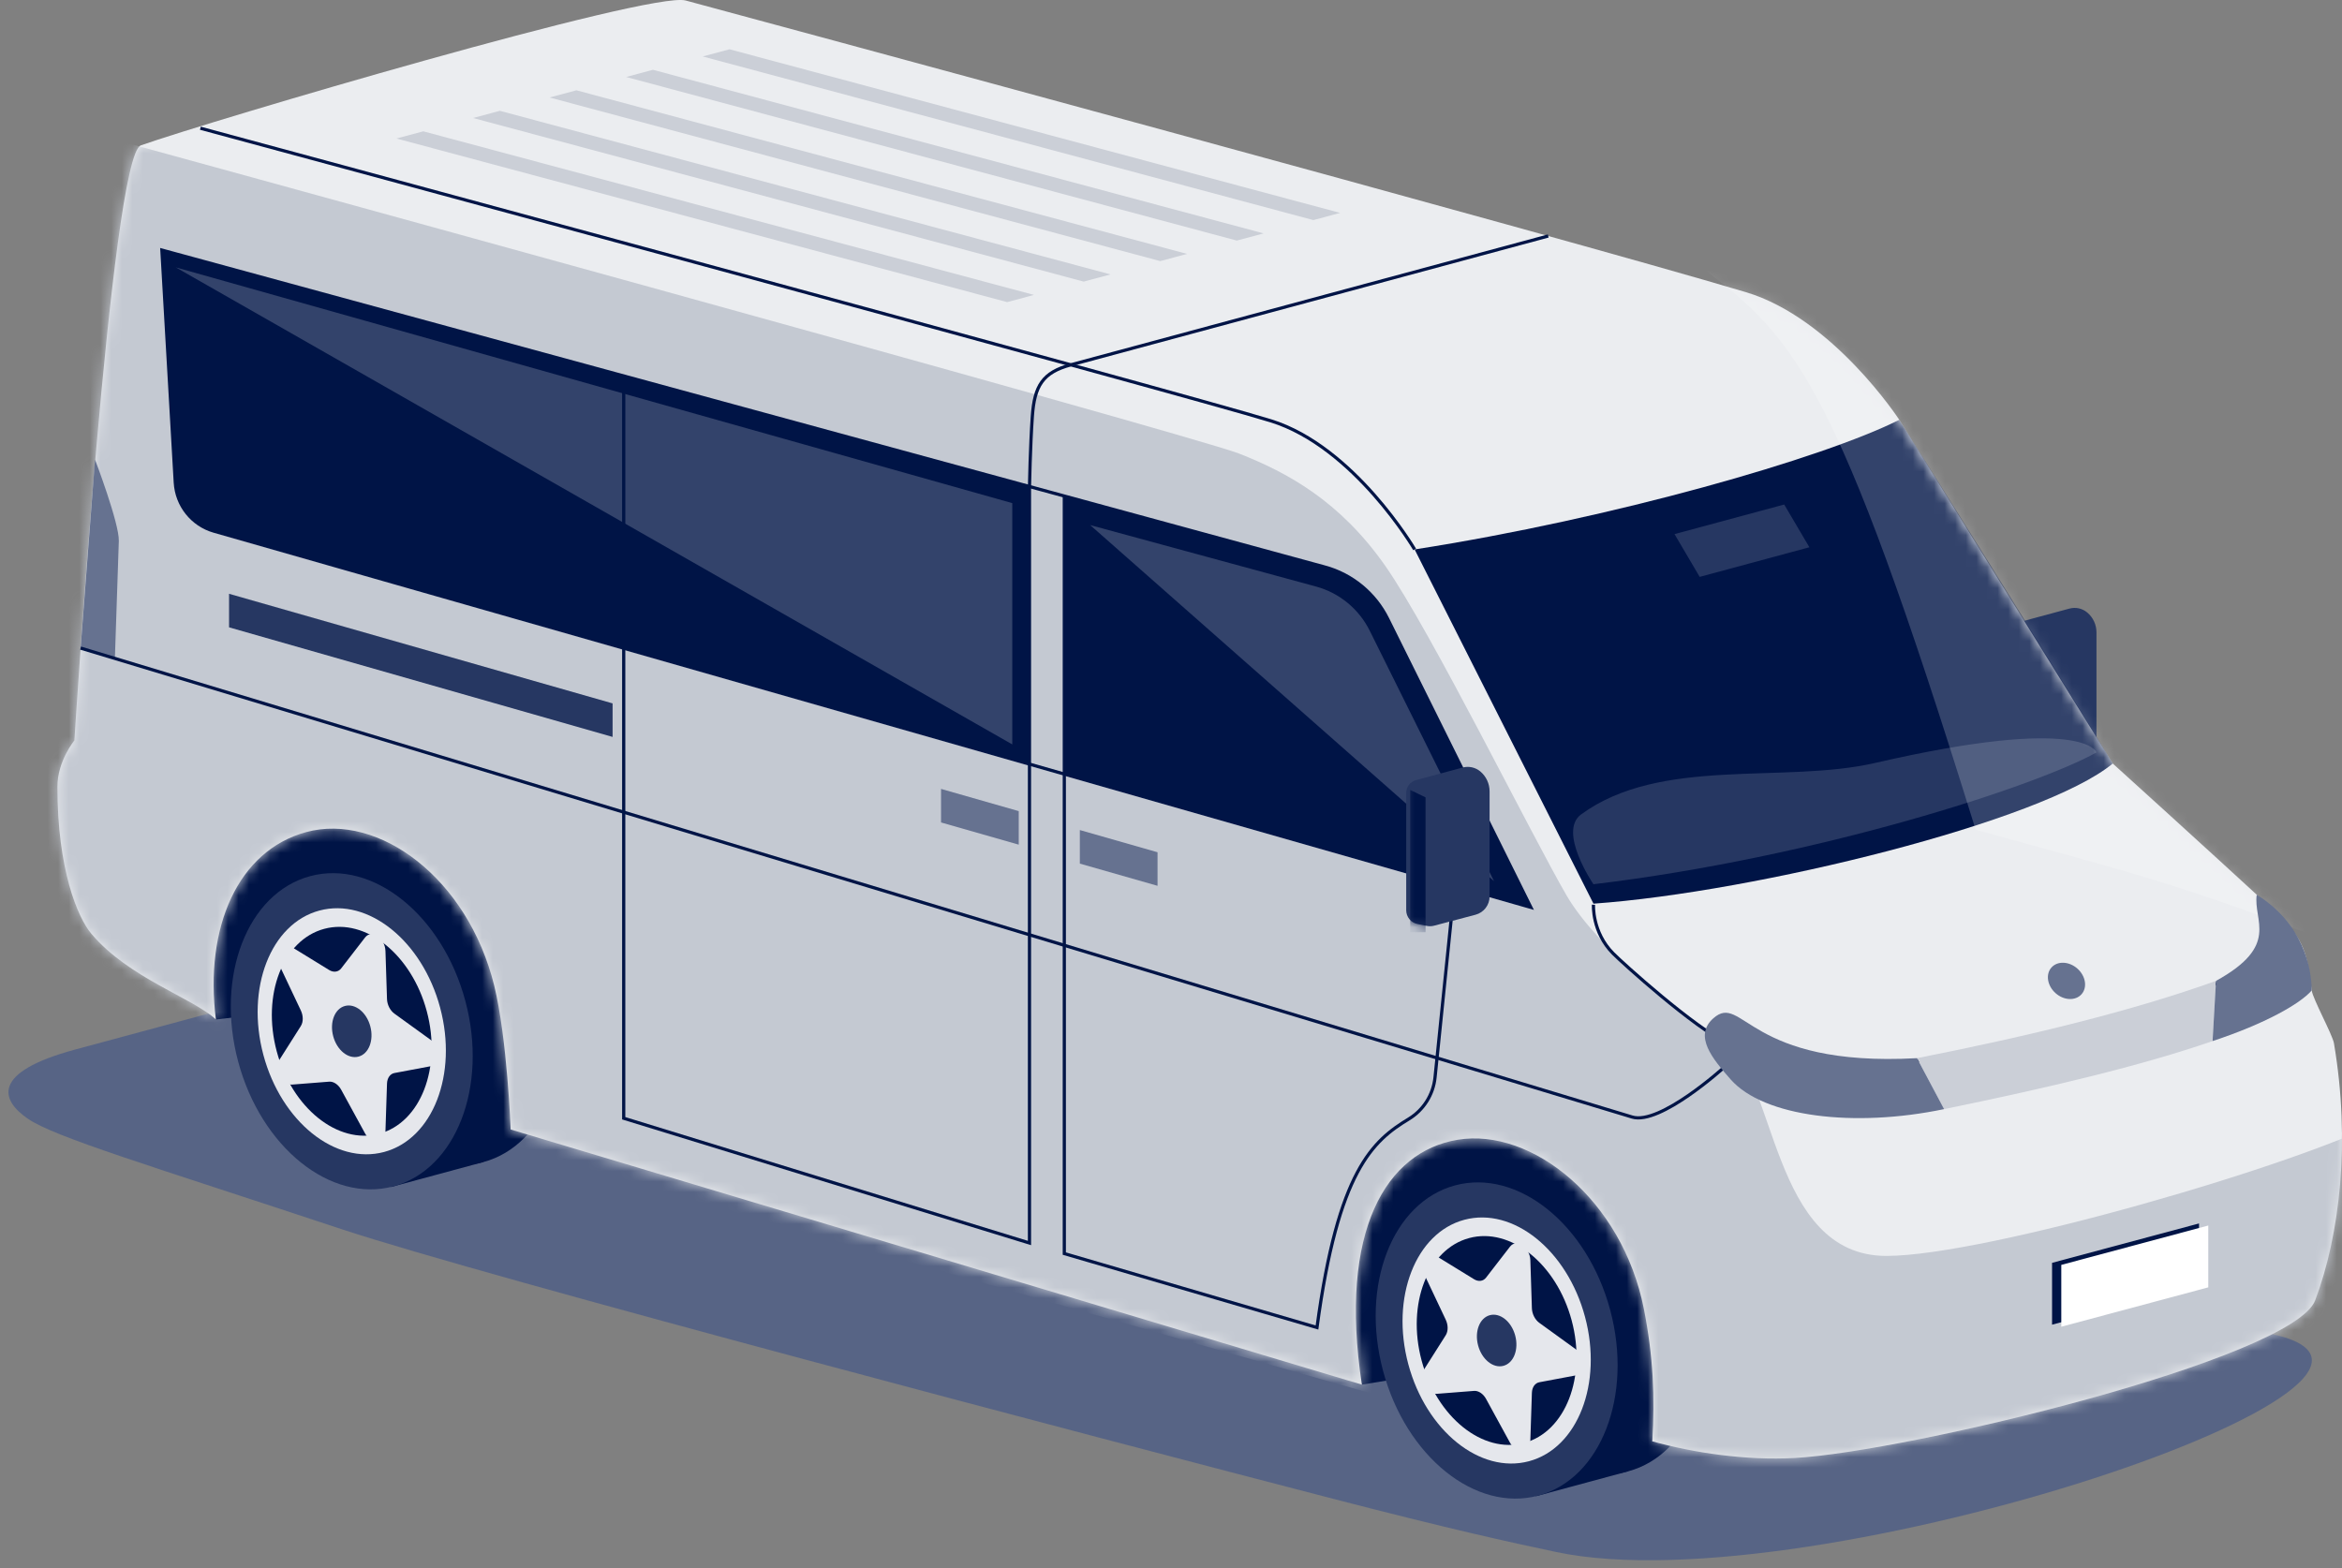
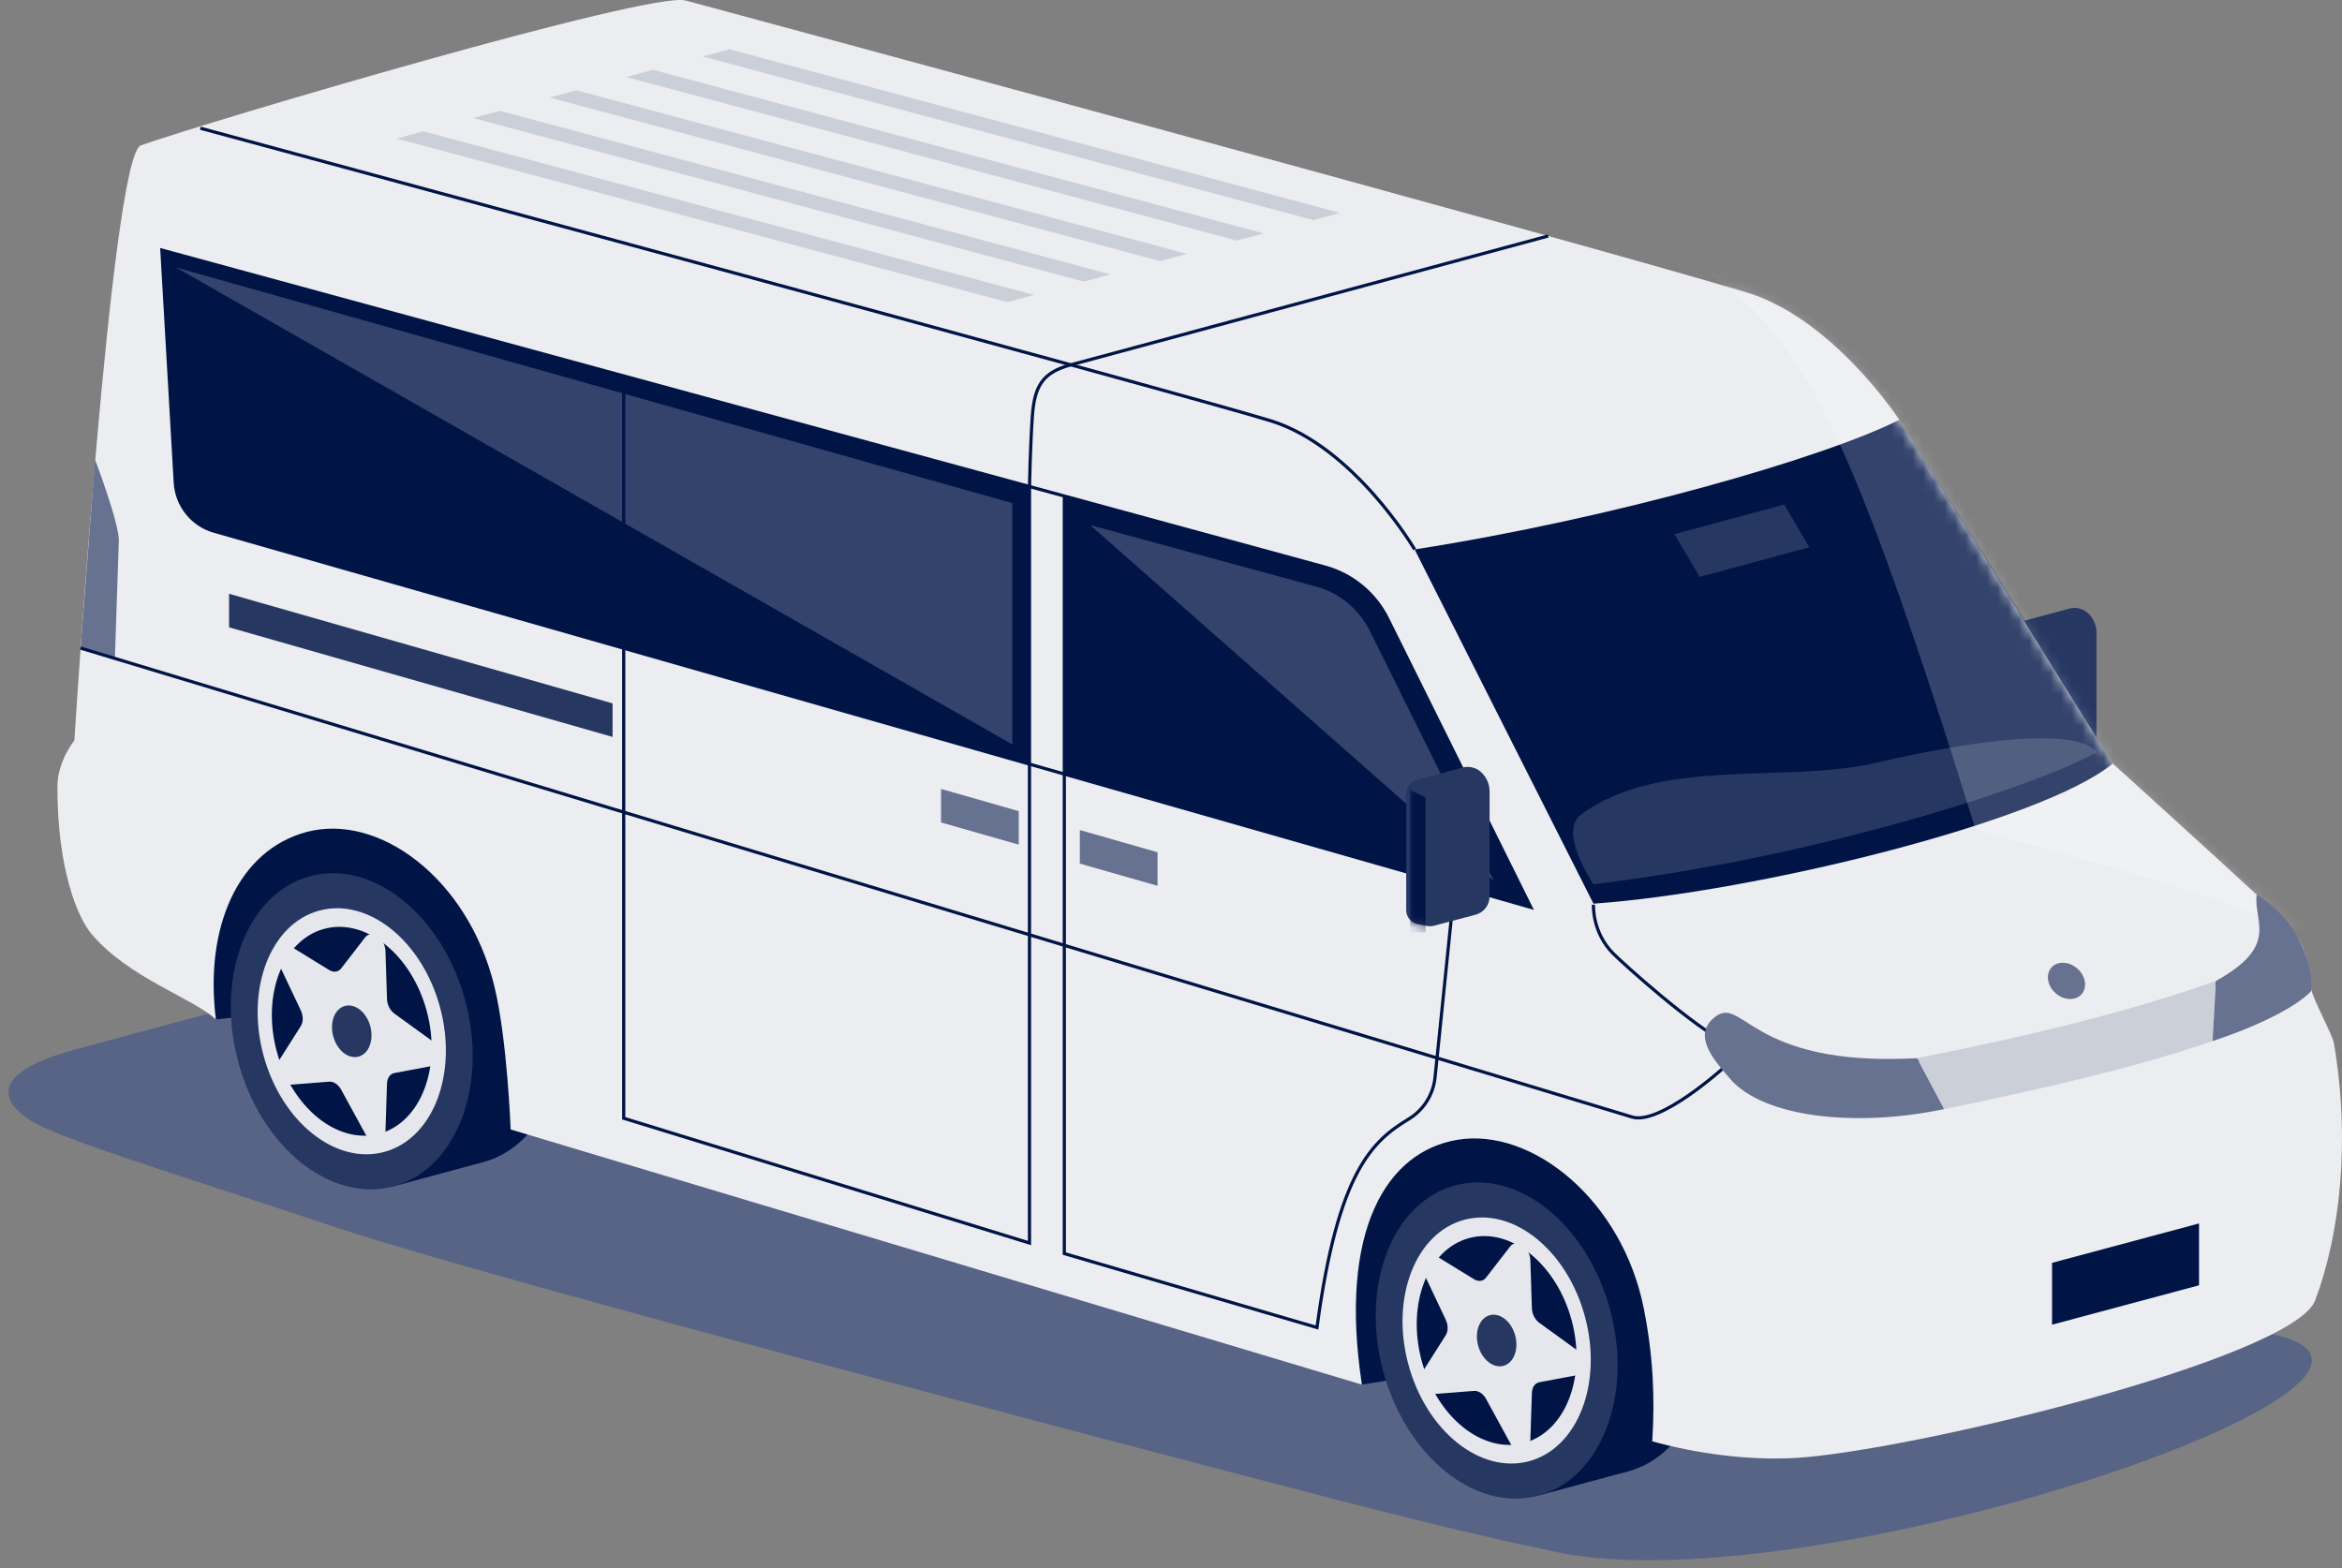
<svg xmlns="http://www.w3.org/2000/svg" width="221" height="148" viewBox="0 0 221 148" fill="none">
  <rect x="0" y="0" width="221" height="148" fill="#808080" stroke="none" />
  <path d="M39.276 90.365C47.261 88.21 60.328 88.21 68.314 90.365L213.868 125.803C235.219 129.804 171.133 151.596 146.867 146.476C142.317 145.516 136.739 144.286 125.82 141.456C104.111 135.834 45.636 120.451 32.265 116.015C13.973 109.946 5.2 107.332 2.638 105.588C0.077 103.843 -0.892 101.207 7.094 99.051L39.275 90.365H39.276Z" fill="#576485" />
  <path d="M195.291 57.433L190.889 58.621C190.342 58.769 189.963 59.268 189.963 59.837V70.894C189.963 71.534 190.412 72.083 191.035 72.206L191.908 72.379C192.139 72.425 192.374 72.418 192.601 72.357L196.508 71.324C197.288 71.117 197.831 70.408 197.831 69.596V59.683C197.831 58.96 197.514 58.273 196.963 57.809C196.499 57.417 195.875 57.277 195.289 57.435L195.291 57.433Z" fill="#263762" />
  <mask id="mask0_227_480" style="mask-type:luminance" maskUnits="userSpaceOnUse" x="189" y="57" width="9" height="16">
    <path d="M195.291 57.433L190.889 58.621C190.342 58.769 189.963 59.268 189.963 59.837V70.894C189.963 71.534 190.412 72.083 191.035 72.206L191.908 72.379C192.139 72.425 192.374 72.418 192.601 72.357L196.508 71.324C197.288 71.117 197.831 70.408 197.831 69.596V59.683C197.831 58.96 197.514 58.273 196.963 57.809C196.499 57.417 195.875 57.277 195.289 57.435L195.291 57.433Z" fill="white" />
  </mask>
  <g mask="url(#mask0_227_480)">
    <path opacity="0.1" d="M190.337 72.978H191.787V60.25L190.337 59.548V72.978Z" fill="#3B4250" />
  </g>
  <path d="M138.023 72.436L133.621 73.625C133.074 73.772 132.695 74.271 132.695 74.841V85.898C132.695 86.537 133.144 87.086 133.767 87.209L134.64 87.382C134.87 87.429 135.106 87.421 135.333 87.36L139.24 86.327C140.02 86.121 140.563 85.411 140.563 84.599V74.686C140.563 73.964 140.246 73.276 139.695 72.812C139.231 72.42 138.607 72.28 138.021 72.438L138.023 72.436Z" fill="#263762" />
  <mask id="mask1_227_480" style="mask-type:luminance" maskUnits="userSpaceOnUse" x="132" y="72" width="9" height="16">
    <path d="M138.023 72.436L133.621 73.625C133.074 73.772 132.695 74.271 132.695 74.841V85.898C132.695 86.537 133.144 87.086 133.767 87.209L134.64 87.382C134.87 87.429 135.106 87.421 135.333 87.36L139.24 86.327C140.02 86.121 140.563 85.411 140.563 84.599V74.686C140.563 73.964 140.246 73.276 139.695 72.812C139.231 72.42 138.607 72.28 138.021 72.438L138.023 72.436Z" fill="white" />
  </mask>
  <g mask="url(#mask1_227_480)">
    <path d="M133.071 87.981H134.52V75.253L133.071 74.551V87.981Z" fill="#001446" />
  </g>
  <path d="M52.413 92.03C54.58 100.175 51.538 108.073 45.619 109.67C39.7 111.267 33.147 105.96 30.981 97.815C28.814 89.671 31.856 81.773 37.775 80.176C43.694 78.578 50.247 83.886 52.413 92.03Z" fill="#001446" />
  <path d="M45.619 109.67L36.885 112.028L29.039 82.534L37.775 80.175L45.619 109.67Z" fill="#001446" />
  <path d="M160.45 121.213C162.617 129.358 159.575 137.256 153.656 138.853C147.737 140.45 141.184 135.143 139.017 126.998C136.851 118.854 139.892 110.956 145.812 109.359C151.731 107.761 158.284 113.069 160.45 121.213Z" fill="#001446" />
  <path d="M153.656 138.853L144.922 141.211L137.076 111.717L145.812 109.359L153.656 138.853Z" fill="#001446" />
  <path d="M20.373 96.216L31.329 94.923L117.585 116.772L128.513 130.675L152.226 126.794L149.89 106.516L14.754 69.881L14.141 84.86L20.373 96.216Z" fill="#001446" />
  <path d="M7.019 69.881C7.019 69.881 10.473 14.649 13.299 13.715C19.865 11.406 61.332 -0.854 64.699 0.047C68.067 0.948 147.407 22.384 164.75 27.574C172.977 30.035 179.223 39.62 179.223 39.62L199.368 72.059C199.368 72.059 207.794 79.68 214.494 85.852C217.585 88.7 217.689 90.039 218.142 93.478C218.245 94.258 220.107 97.666 220.24 98.453C221.819 107.754 220.796 116.54 218.472 122.713C216.399 128.218 180.144 136.989 169.374 137.598C164.768 137.86 159.776 137.103 155.913 136.029C156.172 131.904 156.001 127.965 155.12 123.518C153.094 113.27 144.577 106.406 137.544 107.568C130.843 108.675 126.291 116.087 128.513 130.675L48.187 106.595C48.187 106.595 47.87 98.034 46.636 93.018C44.144 82.898 35.737 76.681 28.901 78.527C22.457 80.266 19.273 87.535 20.375 96.214C18.15 94.155 12.184 92.331 8.627 88.132C7.339 86.614 5.412 82.075 5.418 74.247C5.42 71.812 7.022 69.879 7.022 69.879L7.019 69.881Z" fill="#EBEDF0" />
  <mask id="mask2_227_480" style="mask-type:luminance" maskUnits="userSpaceOnUse" x="5" y="0" width="216" height="138">
    <path d="M7.019 69.881C7.019 69.881 10.473 14.649 13.299 13.715C19.865 11.406 61.332 -0.854 64.699 0.047C68.067 0.948 147.407 22.384 164.75 27.574C172.977 30.035 179.223 39.62 179.223 39.62L199.368 72.059C199.368 72.059 207.794 79.68 214.494 85.852C217.585 88.7 217.689 90.039 218.142 93.478C218.245 94.258 220.107 97.666 220.24 98.453C221.819 107.754 220.796 116.54 218.472 122.713C216.399 128.218 180.144 136.989 169.374 137.598C164.768 137.86 159.776 137.103 155.913 136.029C156.172 131.904 156.001 127.965 155.12 123.518C153.094 113.27 144.577 106.406 137.544 107.568C130.843 108.675 126.291 116.087 128.513 130.675L48.187 106.595C48.187 106.595 47.87 98.034 46.636 93.018C44.144 82.898 35.737 76.681 28.901 78.527C22.457 80.266 19.273 87.535 20.375 96.214C18.15 94.155 12.184 92.331 8.627 88.132C7.339 86.614 5.412 82.075 5.418 74.247C5.42 71.812 7.022 69.879 7.022 69.879L7.019 69.881Z" fill="white" />
  </mask>
  <g mask="url(#mask2_227_480)">
    <path d="M133.491 51.853C152.226 48.935 172.102 43.215 179.221 39.62C179.221 39.62 193.631 62.462 199.366 72.059C192.763 77.538 165.625 84.207 150.366 85.284L133.489 51.853H133.491Z" fill="#001446" />
    <path d="M197.831 71.012C192.118 74.201 171.485 80.927 150.364 83.451C150.364 83.451 146.972 78.486 149.203 76.858C156.72 71.371 168.296 73.995 176.946 72.003C196.772 67.438 197.831 71.012 197.831 71.012Z" fill="#263762" />
    <path d="M170.741 51.648L160.389 54.443L158.013 50.407L168.364 47.614L170.741 51.648Z" fill="#263762" />
-     <path d="M8.235 12.468C8.235 12.468 112.332 41.01 116.898 42.797C121.461 44.585 126.427 47.266 130.724 53.411C135.02 59.555 144.459 78.704 147.816 84.488C150.723 89.499 158.626 95.75 162.666 98.307C167.648 101.461 167.062 118.529 178.01 118.529C187.349 118.529 217.189 109.873 225.297 105.523C228.213 103.959 215.552 132.908 215.552 132.908L170.741 143.289L0.996 94.923L8.235 12.468Z" fill="#C4C9D2" />
    <path opacity="0.2" d="M160.12 24.918C169.372 31.787 173.136 35.479 186.429 78.306C200.349 82.187 205.088 83.156 220.995 89.332L177.837 27.788L160.118 24.918H160.12Z" fill="white" />
  </g>
  <path d="M21.615 59.205L57.806 69.548V66.383L21.615 56.039V59.205Z" fill="#263762" />
  <path d="M8.966 43.369L7.608 61.166L10.841 62.142L11.212 51.057C11.267 49.412 8.966 43.369 8.966 43.369Z" fill="#667290" />
  <path d="M88.8 74.454L96.132 76.55V79.715L88.8 77.62V74.454Z" fill="#667290" />
  <path d="M101.898 78.337L109.23 80.433V83.599L101.898 81.504V78.337Z" fill="#667290" />
-   <path d="M97.145 72.116L20.195 50.129C17.614 49.353 16.652 46.995 16.541 45.541L15.276 23.602L97.147 45.917V72.116H97.145Z" fill="#001446" />
+   <path d="M97.145 72.116L20.195 50.129C17.614 49.353 16.652 46.995 16.541 45.541L15.276 23.602L97.147 45.917V72.116Z" fill="#001446" />
  <path opacity="0.2" d="M95.522 70.255L16.589 25.234L95.522 47.483V70.255Z" fill="white" />
  <path d="M151.946 123.64C154.113 131.725 151.071 139.566 145.152 141.152C139.233 142.738 132.68 137.469 130.513 129.384C128.347 121.298 131.389 113.458 137.308 111.871C143.227 110.285 149.78 115.554 151.946 123.64Z" fill="#263762" />
  <path d="M149.568 124.277C151.254 130.568 148.886 136.67 144.283 137.904C139.677 139.139 134.578 135.038 132.892 128.746C131.206 122.455 133.574 116.354 138.177 115.119C142.783 113.885 147.882 117.986 149.568 124.277Z" fill="#E5E7EC" />
  <path d="M148.308 124.614C149.739 129.955 147.729 135.134 143.82 136.18C139.911 137.228 135.582 133.746 134.15 128.408C132.719 123.067 134.729 117.888 138.638 116.842C142.547 115.794 146.876 119.276 148.308 124.614Z" fill="#001446" />
  <path d="M136.423 126.018L134.399 129.213C133.844 130.088 134.624 131.619 135.585 131.543L139.095 131.267C139.513 131.234 139.962 131.534 140.231 132.026L142.49 136.158C143.109 137.291 144.371 137.123 144.41 135.904L144.555 131.453C144.572 130.922 144.85 130.526 145.257 130.451L148.676 129.809C149.614 129.634 149.614 127.999 148.676 127.321L145.257 124.846C144.85 124.552 144.572 124.006 144.555 123.467L144.41 118.938C144.369 117.697 143.109 116.853 142.49 117.654L140.231 120.576C139.962 120.924 139.513 120.985 139.095 120.727L135.585 118.57C134.624 117.979 133.844 119.091 134.399 120.265L136.423 124.544C136.665 125.055 136.665 125.637 136.423 126.016V126.018Z" fill="#E5E7EC" />
  <path d="M142.98 126.042C143.334 127.363 142.838 128.643 141.871 128.901C140.904 129.161 139.833 128.301 139.48 126.98C139.126 125.659 139.623 124.378 140.589 124.121C141.556 123.863 142.626 124.721 142.98 126.042Z" fill="#263762" />
  <path d="M22.477 100.198C20.311 92.113 23.352 84.273 29.27 82.687C35.189 81.101 41.743 86.37 43.909 94.455C46.076 102.541 43.034 110.381 37.116 111.966C31.198 113.552 24.644 108.283 22.477 100.198Z" fill="#263762" />
  <path d="M41.531 95.092C43.217 101.384 40.85 107.485 36.246 108.719C31.64 109.954 26.541 105.853 24.855 99.562C23.17 93.27 25.537 87.169 30.141 85.934C34.746 84.7 39.846 88.801 41.531 95.092Z" fill="#E5E7EC" />
  <path d="M40.271 95.431C41.703 100.772 39.693 105.95 35.784 106.997C31.874 108.045 27.545 104.563 26.114 99.224C24.682 93.884 26.692 88.705 30.601 87.659C34.511 86.611 38.84 90.092 40.271 95.431Z" fill="#001446" />
  <path d="M28.387 96.835L26.362 100.03C25.808 100.905 26.587 102.437 27.549 102.36L31.058 102.084C31.476 102.05 31.926 102.351 32.195 102.843L34.453 106.975C35.072 108.108 36.334 107.94 36.373 106.721L36.519 102.27C36.535 101.739 36.813 101.343 37.22 101.268L40.64 100.626C41.577 100.451 41.577 98.816 40.64 98.138L37.22 95.663C36.813 95.369 36.535 94.823 36.519 94.284L36.373 89.755C36.332 88.514 35.072 87.672 34.453 88.471L32.195 91.393C31.926 91.741 31.476 91.802 31.058 91.544L27.549 89.387C26.587 88.796 25.808 89.908 26.362 91.082L28.387 95.361C28.628 95.872 28.628 96.454 28.387 96.833V96.835Z" fill="#E5E7EC" />
  <path d="M34.943 96.859C35.297 98.18 34.8 99.46 33.834 99.718C32.867 99.978 31.797 99.118 31.443 97.797C31.089 96.476 31.585 95.195 32.552 94.938C33.519 94.68 34.59 95.538 34.943 96.859Z" fill="#263762" />
  <path d="M133.491 51.853C133.491 51.853 127.8 42.164 119.923 39.716C112.043 37.268 18.909 12.101 18.909 12.101" stroke="#001446" stroke-width="0.302" stroke-miterlimit="10" />
  <path d="M7.608 61.165C7.608 61.165 149.159 103.933 154.012 105.42C156.64 106.225 162.666 100.755 162.666 100.755" stroke="#001446" stroke-width="0.302" stroke-miterlimit="10" />
  <path d="M146.097 22.272C146.097 22.272 103.705 33.714 101.047 34.431C98.389 35.147 97.617 36.417 97.416 39.281C97.215 42.148 97.147 45.915 97.147 45.915" stroke="#001446" stroke-width="0.302" stroke-miterlimit="10" />
  <path d="M150.366 85.383C150.366 85.383 150.211 87.959 152.226 89.989C153.142 90.912 159.794 96.936 163.158 98.563C168.23 101.013 173.381 101.081 179.427 100.341C186.031 99.532 219.22 91.918 216.224 87.843" stroke="#001446" stroke-width="0.302" stroke-miterlimit="10" />
  <path d="M100.432 46.812V118.308L124.276 125.285C126.26 110.466 129.554 107.658 132.932 105.61C134.327 104.764 135.25 103.312 135.416 101.68L138.319 73.26" stroke="#001446" stroke-width="0.302" stroke-miterlimit="10" />
  <path d="M125.011 53.513L15.276 23.602L16.541 45.541C16.665 47.699 18.131 49.539 20.194 50.129L144.459 85.634L130.946 58.404C129.751 55.994 127.592 54.215 125.011 53.511V53.513Z" stroke="#001446" stroke-width="0.302" stroke-miterlimit="10" />
  <path d="M58.856 35.481V105.536L97.145 117.31V45.917" stroke="#001446" stroke-width="0.302" stroke-miterlimit="10" />
  <path d="M144.459 85.634L100.432 73.053V46.812L125.083 53.52C127.62 54.218 129.742 55.972 130.917 58.341L144.461 85.634H144.459Z" fill="#001446" />
  <path opacity="0.2" d="M140.981 83.156L102.874 49.556L124.209 55.362C126.405 55.967 128.242 57.485 129.259 59.535L140.981 83.156Z" fill="white" />
  <path d="M138.023 72.436L133.621 73.625C133.074 73.772 132.695 74.271 132.695 74.841V85.898C132.695 86.537 133.144 87.086 133.767 87.21L134.64 87.383C134.87 87.429 135.106 87.421 135.333 87.361L139.24 86.327C140.02 86.121 140.563 85.411 140.563 84.599V74.686C140.563 73.964 140.246 73.277 139.695 72.812C139.231 72.42 138.607 72.28 138.021 72.438L138.023 72.436Z" fill="#263762" />
  <mask id="mask3_227_480" style="mask-type:luminance" maskUnits="userSpaceOnUse" x="132" y="72" width="9" height="16">
    <path d="M138.023 72.436L133.621 73.625C133.074 73.772 132.695 74.271 132.695 74.841V85.898C132.695 86.537 133.144 87.086 133.767 87.21L134.64 87.383C134.87 87.429 135.106 87.421 135.333 87.361L139.24 86.327C140.02 86.121 140.563 85.411 140.563 84.599V74.686C140.563 73.964 140.246 73.277 139.695 72.812C139.231 72.42 138.607 72.28 138.021 72.438L138.023 72.436Z" fill="white" />
  </mask>
  <g mask="url(#mask3_227_480)">
    <path d="M133.071 87.981H134.52V75.253L133.071 74.551V87.981Z" fill="#001446" />
  </g>
  <path d="M180.893 99.866C191.696 97.736 201.353 95.359 209.107 92.572L208.785 98.252C202.083 100.577 193.229 102.673 183.45 104.674L180.892 99.866H180.893Z" fill="#CBCFD7" />
  <path d="M212.954 84.437C212.595 86.905 215.185 89.225 209.109 92.572L208.787 98.252C213.739 96.618 217.042 94.74 218.138 93.48C218.138 91.281 217.291 87.143 212.952 84.439L212.954 84.437Z" fill="#667290" />
  <path d="M183.452 104.674L180.893 99.865C164.884 100.753 164.472 93.635 161.677 96.102C159.781 97.775 161.624 99.95 163.304 101.864C166.426 105.42 174.983 106.444 183.452 104.674Z" fill="#667290" />
  <path d="M207.508 121.302L193.64 125.018V119.182L207.508 115.464V121.302Z" fill="#001446" />
-   <path d="M208.382 121.495L194.511 125.213V119.375L208.382 115.659V121.495Z" fill="white" />
  <path d="M193.972 93.731C194.756 94.427 195.852 94.473 196.422 93.832C196.991 93.193 196.816 92.11 196.031 91.413C195.246 90.717 194.15 90.671 193.581 91.312C193.012 91.951 193.187 93.034 193.972 93.731Z" fill="#667290" />
  <path d="M123.931 20.771L126.463 20.093L68.837 4.651L66.308 5.329L123.931 20.771Z" fill="#CBCFD7" />
  <path d="M116.708 22.705L119.239 22.027L61.614 6.587L59.084 7.265L116.708 22.705Z" fill="#CBCFD7" />
  <path d="M109.484 24.641L112.016 23.963L54.39 8.521L51.861 9.201L109.484 24.641Z" fill="#CBCFD7" />
  <path d="M102.261 26.577L104.792 25.898L47.167 10.458L44.637 11.136L102.261 26.577Z" fill="#CBCFD7" />
  <path d="M95.037 28.512L97.569 27.834L39.943 12.394L37.412 13.072L95.037 28.512Z" fill="#CBCFD7" />
</svg>